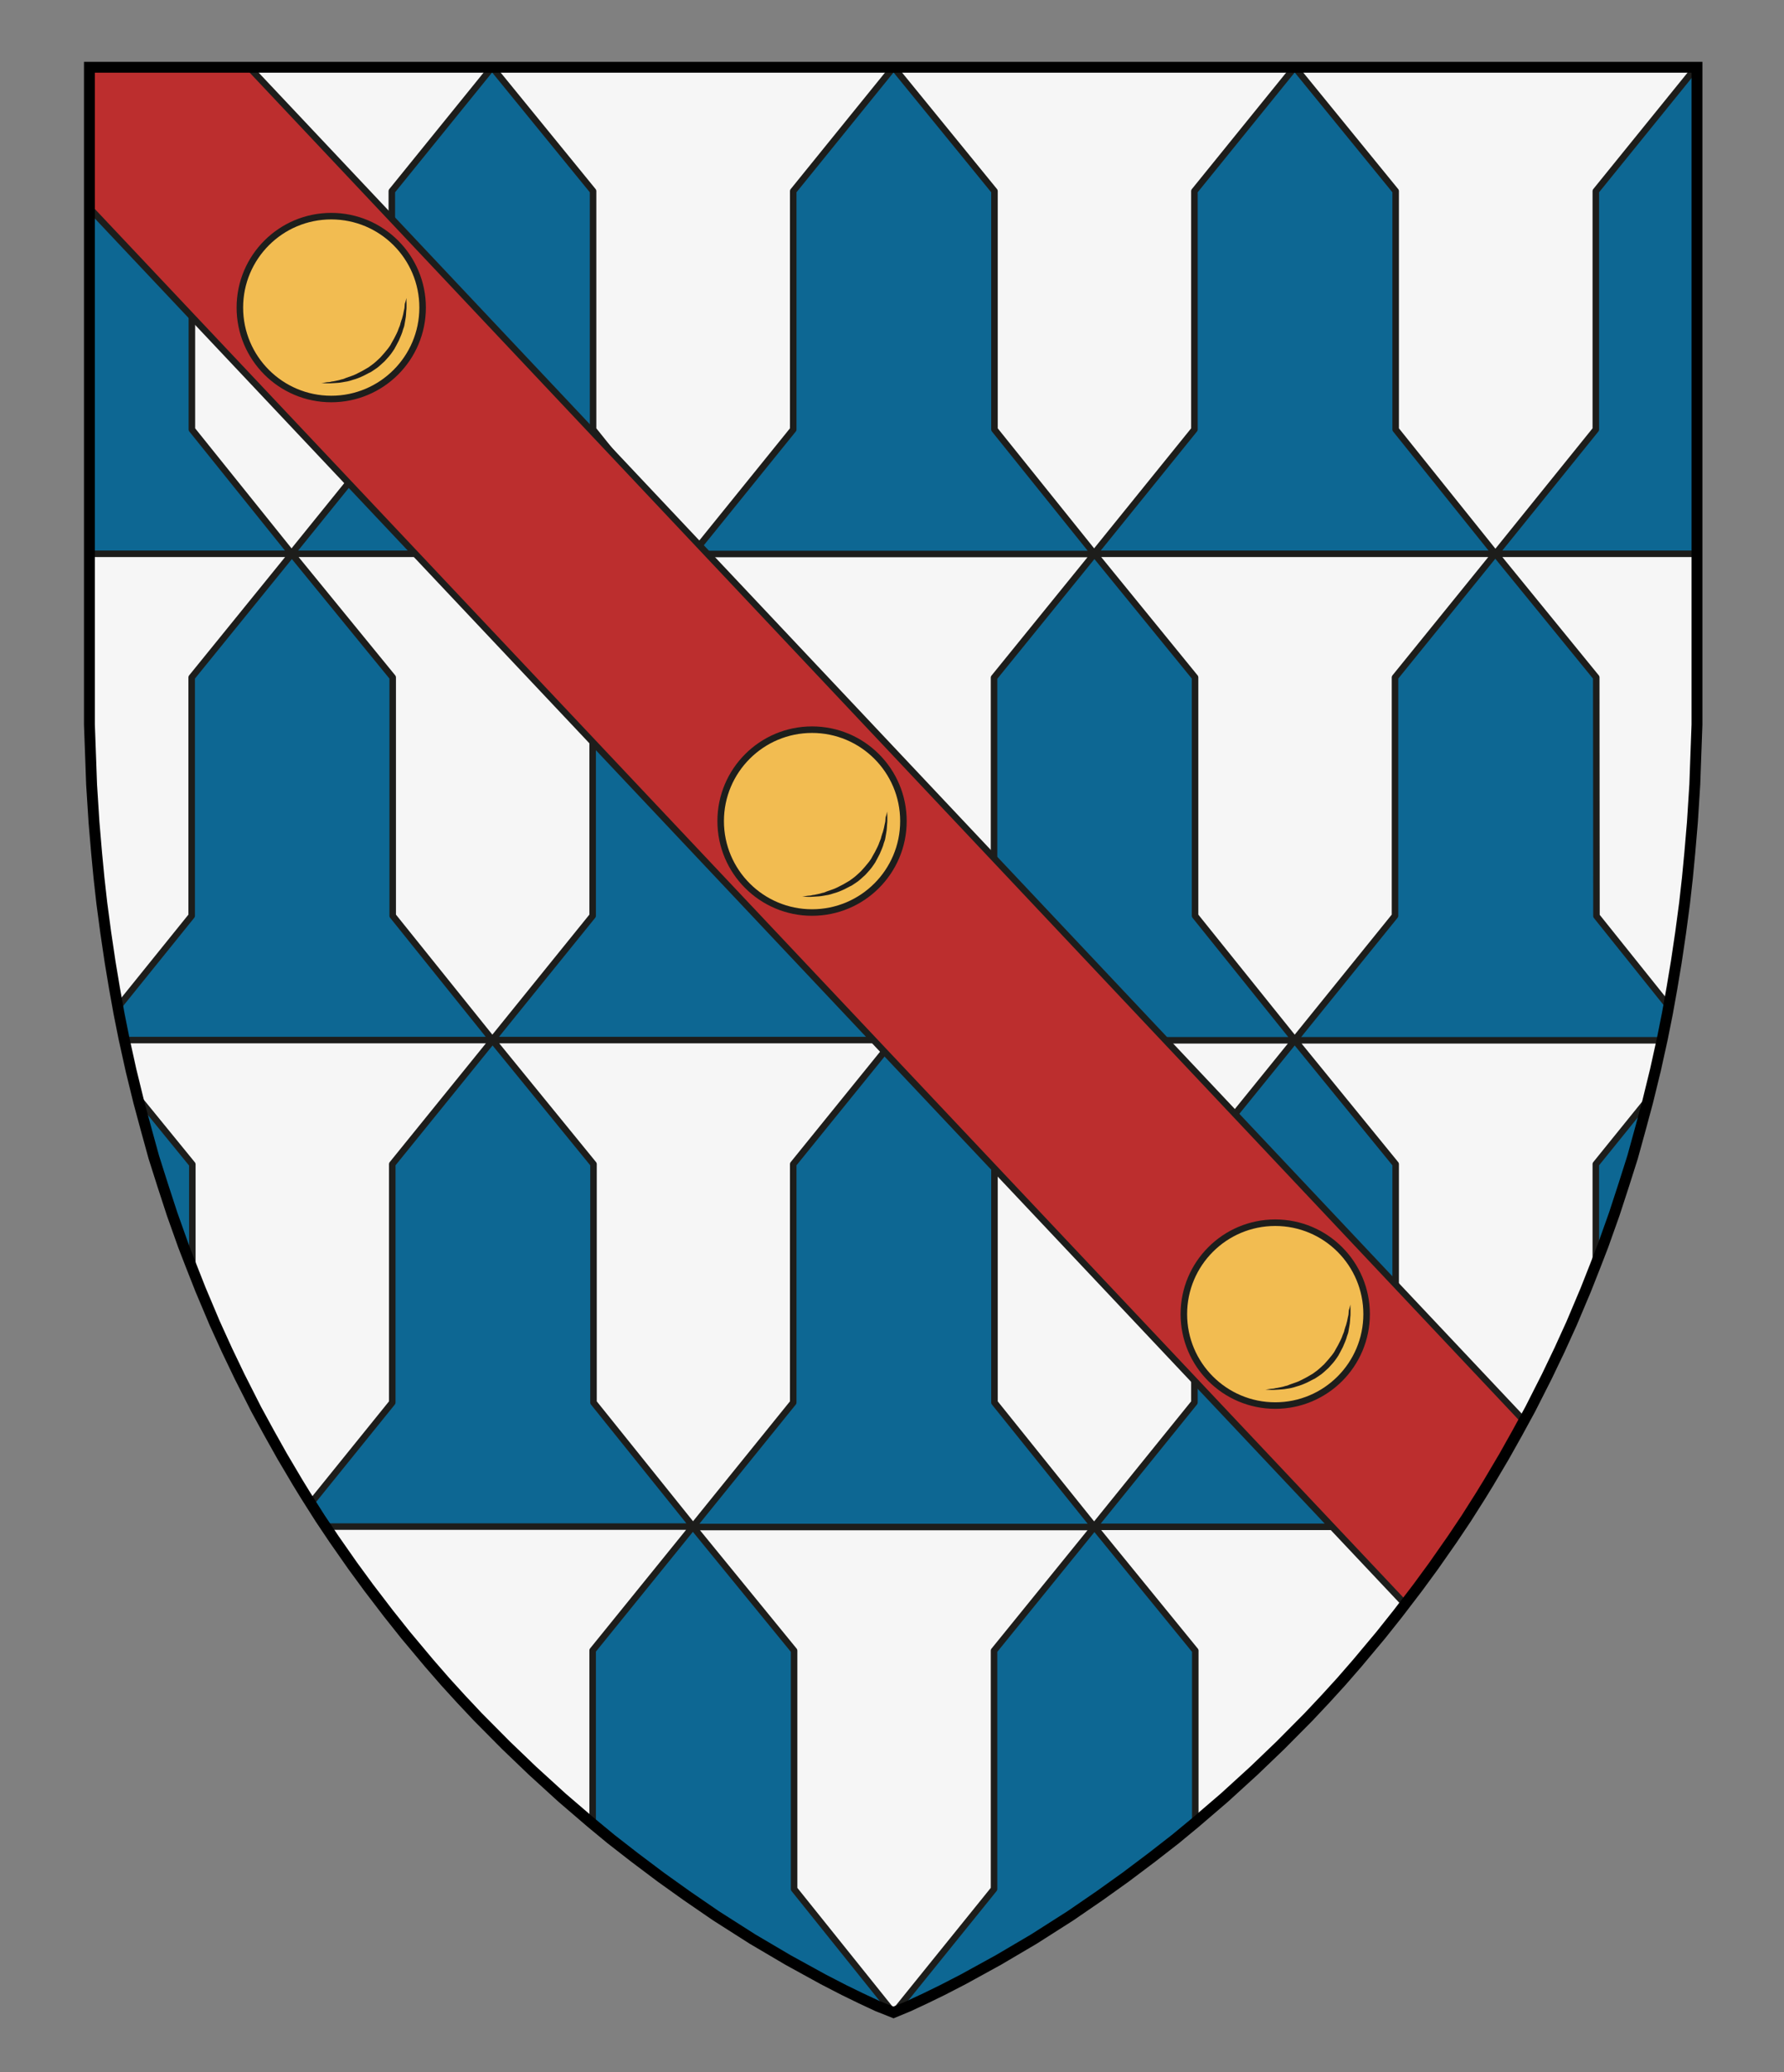
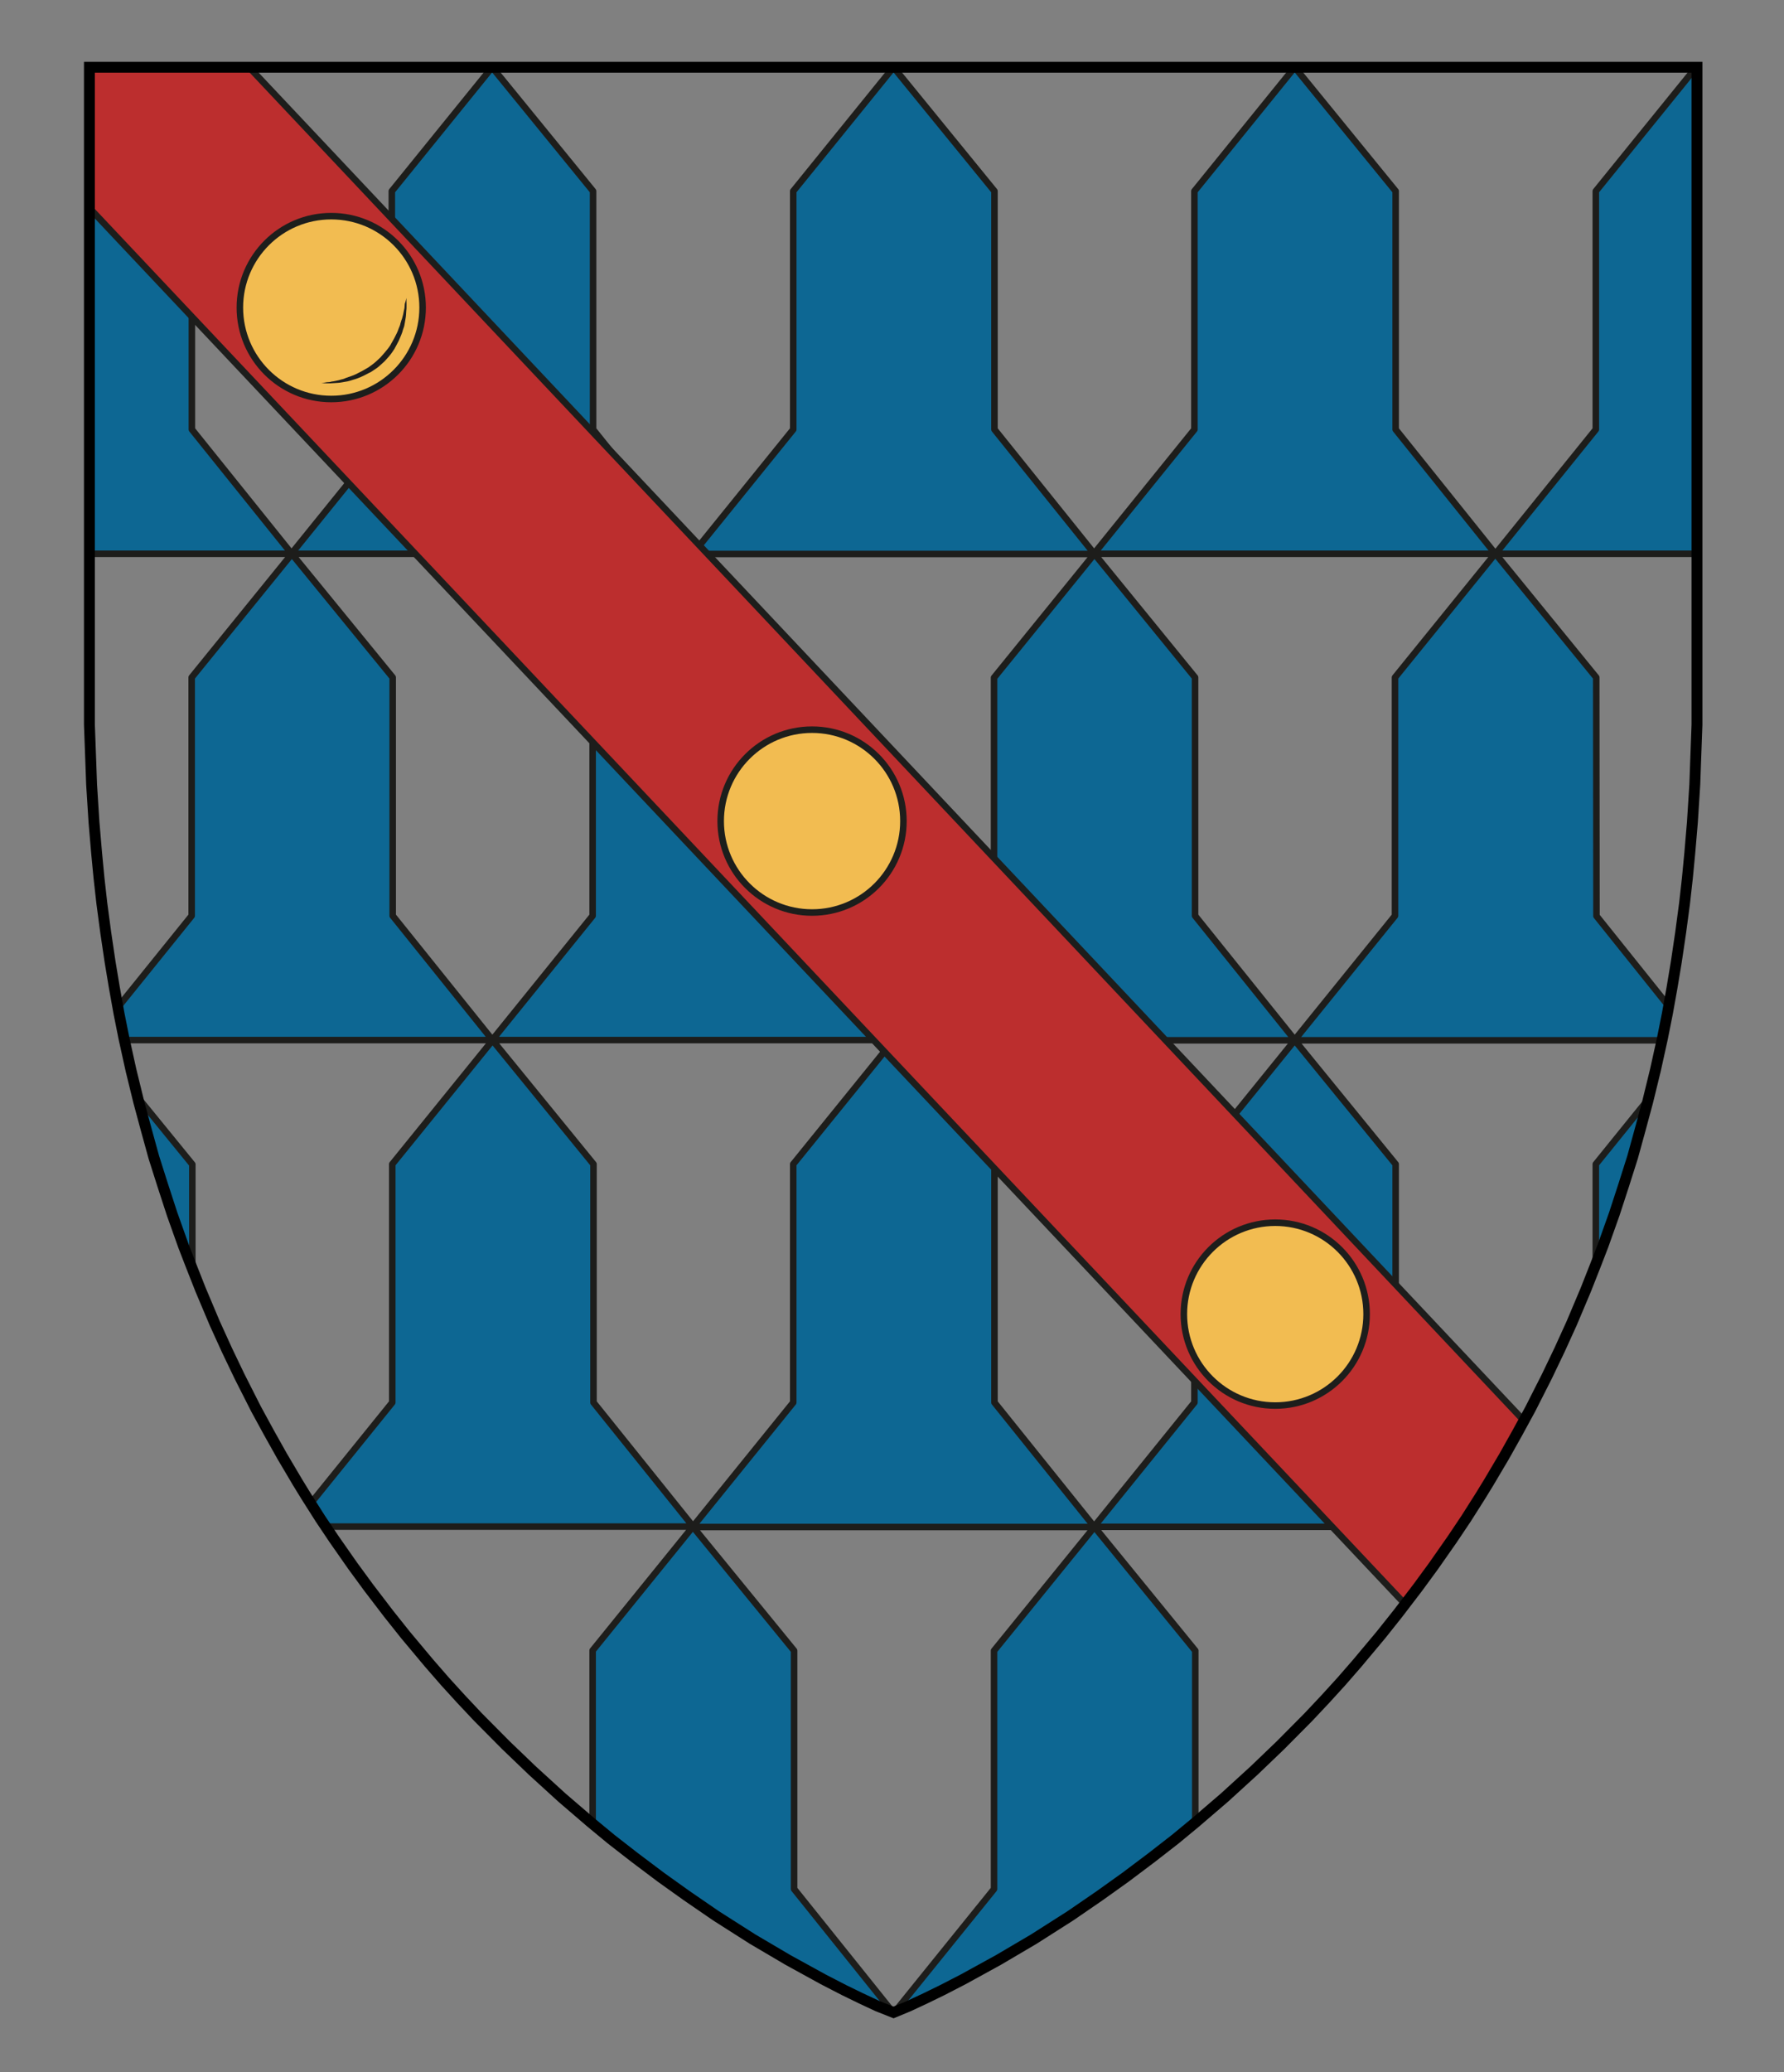
<svg xmlns="http://www.w3.org/2000/svg" xmlns:ns1="http://www.inkscape.org/namespaces/inkscape" xmlns:ns2="http://sodipodi.sourceforge.net/DTD/sodipodi-0.dtd" version="1.1" id="Layer_1" x="0px" y="0px" width="820px" height="952px" viewBox="0 0 820 952" enable-background="new 0 0 820 952" xml:space="preserve" ns1:version="0.92.2 (5c3e80d, 2017-08-06)" ns2:docname="Wijnbergen_896_Trainel-Plancy1.svg">
  <rect x="0" y="0" width="820" height="952" fill="#808080" stroke="none" />
  <defs id="defs17" />
  <ns2:namedview pagecolor="#ffffff" bordercolor="#666666" borderopacity="1" objecttolerance="10" gridtolerance="10" guidetolerance="10" ns1:pageopacity="0" ns1:pageshadow="2" ns1:window-width="640" ns1:window-height="480" id="namedview15" showgrid="false" ns1:zoom="0.24789916" ns1:cx="410" ns1:cy="476" ns1:window-x="0" ns1:window-y="0" ns1:window-maximized="0" ns1:current-layer="Layer_1" />
  <g id="g176">
-     <path style="fill:#f6f6f6" ns1:connector-curvature="0" d="m 779.8,30.9 c 0,0 0,270.8 0,286.7 0,463.8 -369.3,606.9 -369.3,606.9 0,0 -368.8,-143.1 -368.8,-606.9 0,-15.9 0,-286.7 0,-286.7 z" id="path3" />
    <g id="g5">
      <path style="fill:#0d6793;stroke:#1d1d1b;stroke-width:3;stroke-linejoin:round;stroke-miterlimit:10" ns1:connector-curvature="0" d="m 733.7,311.2 -46.4,-56.9 -46.1,56.9 v 109.5 l -46.1,57 -45.8,-57 V 311.2 L 503,254.4 H 687.3 L 641.5,197.3 V 87.8 L 595.1,30.9 549,87.8 v 109.5 l -46.1,57 -45.8,-57 V 87.8 L 410.7,30.9 364.6,87.8 v 109.5 l -46.1,57 v 0 l -46.1,56.9 v 109.5 l -46.1,57 -45.8,-57 V 311.2 L 134.1,254.4 H 318.4 L 272.6,197.3 V 87.8 L 226.2,30.9 180.1,87.8 v 109.5 l -46.1,57 -45.8,-57 V 87.8 L 42,30.9 41.7,31.2 v 223.2 h 92.5 l -46.1,56.8 v 109.5 l -33.4,41.4 c 1,5.3 2,10.5 3.1,15.7 h 353 L 365,420.8 V 311.3 L 318.6,254.5 H 503 l -46.1,56.8 v 109.5 l -46.1,57.1 h 352.8 c 1.1,-5.2 2.2,-10.5 3.2,-15.9 l -33,-41.2 z m -0.2,269 c 9,-23.5 17,-48.3 23.7,-74.7 l -23.7,29.3 z m -92,-45.4 -46.4,-56.9 -46.1,56.9 v 109.5 l -46.1,57 -45.8,-57 V 534.8 l -46.4,-56.9 -46.1,56.9 v 109.5 l -46.1,57 v 0 l -46.1,56.9 v 79.4 C 346,899 409,923.8 410.4,924.4 L 365,867.8 V 758.3 L 318.6,701.5 H 503 l -46.1,56.8 V 867.8 L 411.5,924 c 8.4,-3.4 68.6,-29 137.9,-87 V 758.3 L 503,701.4 h 168 c 2.4,-3.7 4.9,-7.4 7.3,-11.2 L 641.5,644.4 Z M 272.8,644.3 V 534.8 l -46.4,-56.9 -46.1,56.9 v 109.5 l -37.1,45.9 c 2.4,3.8 4.8,7.5 7.2,11.1 H 318.6 Z M 779.6,30.9 733.5,87.8 v 109.5 l -46.1,57.1 h 92.4 V 31.2 Z M 64.1,505.1 c 6.8,27 15,52.4 24.3,76.4 v -46.6 z" stroke-miterlimit="10" id="path7" />
    </g>
    <g id="g9">
      <path style="fill:#bc2e2e;stroke:#1d1d1b;stroke-width:3;stroke-miterlimit:10" ns1:connector-curvature="0" d="m 41.1,81.6 c 0.6,5 0.9,10 0.9,14.9 l 603.9,640.5 5.7,-7.5 7.4,-10.1 8.6,-12.4 6.2,-9.4 6.7,-10.4 3.8,-6.1 7.1,-12 6,-10.6 3.1,-5.8 -586,-621.8 h -0.2 -73.2 z" stroke-miterlimit="10" id="path9-1" />
      <g id="g11">
        <polygon style="fill:none;stroke:#000000;stroke-width:5;stroke-miterlimit:10" points="562.8,825.8 576.4,813.4 588.5,801.8 601.4,788.8 609.3,780.4 616.5,772.5 623.9,764 634.7,751.1 642.5,741.3 651.6,729.4 659,719.3 667.6,707 673.9,697.6 680.5,687.2 684.3,681 691.4,669 697.4,658.3 703.4,647.3 711,632.3 716.8,620.2 722.4,607.9 728.9,592.5 733.2,581.6 736.8,572.3 742,557.7 746.4,544.2 750.4,531.6 753.9,518.9 757.3,506.3 760.9,491.6 764.1,477.1 766.4,465.6 768.5,453.9 770.5,441.9 772.5,428.4 774.3,414.9 775.6,403.3 776.7,391.8 777.9,377.7 779,360.4 779.4,349.2 780,332.9 780,30.9 41.1,30.9 41.1,332.9 41.7,349.2 42.1,360.4 43.2,377.7 44.4,391.8 45.5,403.3 46.8,414.9 48.6,428.4 50.6,441.9 52.6,453.9 54.7,465.6 57,477.1 60.2,491.6 63.8,506.3 67.2,518.9 70.7,531.6 74.7,544.2 79.1,557.7 84.3,572.3 87.9,581.6 92.2,592.5 98.7,607.9 104.3,620.2 110.1,632.3 117.7,647.3 123.7,658.3 129.7,669 136.8,681 140.6,687.2 147.2,697.6 153.5,707 162.1,719.3 169.5,729.4 178.6,741.3 186.4,751.1 197.2,764 204.6,772.5 211.8,780.4 219.7,788.8 232.6,801.8 244.7,813.4 258.3,825.8 271.7,837.3 280.9,844.9 291.7,853.3 303.8,862.4 315.7,870.9 329.1,880.1 345.9,890.8 362.2,900.4 378.4,909.3 387.9,914.2 395.7,918 403.4,921.6 410.7,924.5 417.7,921.6 425.4,918 433.2,914.2 442.7,909.3 458.9,900.4 475.2,890.8 492,880.1 505.4,870.9 517.3,862.4 529.4,853.3 540.2,844.9 549.4,837.3 " stroke-miterlimit="10" id="polygon13" />
      </g>
    </g>
    <g id="g755">
      <g transform="translate(-49.25,-53.6)" id="g19">
        <circle id="circle4957_3_-2" stroke-miterlimit="10" cx="201.5" cy="194.9" r="42" style="fill:#f2bc51;stroke:#1d1e1c;stroke-width:3;stroke-miterlimit:10" />
        <g id="g4959_3_" transform="translate(10,178.7)">
          <path id="path4961_3_" d="m 226,11.8 c 0,0 0.1,0.9 0.1,2.6 0,0.4 0,0.9 0,1.5 0,0.5 0,1.1 -0.1,1.7 -0.1,1.2 -0.1,2.5 -0.4,4 -0.1,0.8 -0.3,1.5 -0.4,2.3 -0.1,0.8 -0.4,1.6 -0.7,2.4 -0.4,1.7 -1.2,3.3 -1.9,5 -0.4,0.8 -0.9,1.7 -1.3,2.5 -0.3,0.4 -0.4,0.8 -0.7,1.3 l -0.8,1.2 c -1.1,1.7 -2.5,3.2 -3.8,4.6 -1.5,1.3 -2.9,2.8 -4.6,3.8 l -1.2,0.8 c -0.4,0.3 -0.8,0.5 -1.3,0.7 -0.8,0.4 -1.7,0.9 -2.5,1.3 -1.7,0.8 -3.4,1.5 -5,1.9 -0.8,0.3 -1.6,0.5 -2.4,0.7 -0.8,0.1 -1.6,0.3 -2.3,0.4 -1.5,0.3 -2.8,0.3 -4,0.4 -0.7,0 -1.2,0.1 -1.7,0.1 -0.5,0 -0.9,0 -1.5,0 -1.7,-0.1 -2.6,-0.1 -2.6,-0.1 0,0 0.9,-0.1 2.6,-0.4 0.4,0 0.9,-0.1 1.3,-0.1 0.5,-0.1 1.1,-0.3 1.6,-0.3 1.2,-0.3 2.4,-0.4 3.8,-0.9 0.7,-0.1 1.5,-0.4 2.1,-0.7 0.8,-0.3 1.5,-0.5 2.3,-0.8 1.6,-0.5 3,-1.3 4.6,-2.1 0.8,-0.4 1.6,-0.9 2.3,-1.3 0.4,-0.3 0.8,-0.4 1.2,-0.7 l 1.1,-0.8 c 1.6,-1.1 2.9,-2.4 4.2,-3.6 1.2,-1.3 2.5,-2.8 3.6,-4.2 l 0.8,-1.1 c 0.3,-0.4 0.5,-0.8 0.7,-1.2 0.4,-0.8 0.9,-1.5 1.3,-2.3 0.8,-1.6 1.6,-3 2.1,-4.6 0.3,-0.8 0.7,-1.5 0.8,-2.3 0.3,-0.8 0.4,-1.5 0.7,-2.1 0.4,-1.3 0.7,-2.6 0.9,-3.8 0.1,-0.5 0.3,-1.1 0.3,-1.6 0,-0.5 0.1,-0.9 0.1,-1.5 0.6,-1.7 0.7,-2.7 0.7,-2.7 z" ns1:connector-curvature="0" style="fill:#1d1e1c" />
        </g>
      </g>
      <g transform="translate(-12.05,-11.794)" id="g24">
        <circle id="circle4957_5_" stroke-miterlimit="10" cx="385.3" cy="389" r="42" style="fill:#f2bc51;stroke:#1d1e1c;stroke-width:3;stroke-miterlimit:10" />
        <g id="g4959_5_" transform="translate(10,178.7)">
-           <path id="path4961_5_" d="m 409.8,205.9 c 0,0 0.1,0.9 0.1,2.6 0,0.4 0,0.9 0,1.5 0,0.5 0,1.1 -0.1,1.7 -0.1,1.2 -0.1,2.5 -0.4,4 -0.1,0.8 -0.3,1.5 -0.4,2.3 -0.1,0.8 -0.4,1.6 -0.7,2.4 -0.4,1.7 -1.2,3.3 -1.9,5 -0.4,0.8 -0.9,1.7 -1.3,2.5 -0.3,0.4 -0.4,0.8 -0.7,1.3 l -0.8,1.2 c -1.1,1.7 -2.5,3.2 -3.8,4.6 -1.5,1.3 -2.9,2.8 -4.6,3.8 l -1.2,0.8 c -0.4,0.3 -0.8,0.5 -1.3,0.7 -0.8,0.4 -1.7,0.9 -2.5,1.3 -1.7,0.8 -3.4,1.5 -5,1.9 -0.8,0.3 -1.6,0.5 -2.4,0.7 -0.8,0.1 -1.6,0.3 -2.3,0.4 -1.5,0.3 -2.8,0.3 -4,0.4 -0.7,0 -1.2,0.1 -1.7,0.1 -0.5,0 -0.9,0 -1.5,0 -1.7,-0.1 -2.6,-0.1 -2.6,-0.1 0,0 0.9,-0.1 2.6,-0.4 0.4,0 0.9,-0.1 1.3,-0.1 0.5,-0.1 1.1,-0.3 1.6,-0.3 1.2,-0.3 2.4,-0.4 3.8,-0.9 0.7,-0.1 1.5,-0.4 2.1,-0.7 0.8,-0.3 1.5,-0.5 2.3,-0.8 1.6,-0.5 3,-1.3 4.6,-2.1 0.8,-0.4 1.6,-0.9 2.3,-1.3 0.4,-0.3 0.8,-0.4 1.2,-0.7 l 1.1,-0.8 c 1.6,-1.1 2.9,-2.4 4.2,-3.6 1.2,-1.3 2.5,-2.8 3.6,-4.2 l 0.8,-1.1 c 0.3,-0.4 0.5,-0.8 0.7,-1.2 0.4,-0.8 0.9,-1.5 1.3,-2.3 0.8,-1.6 1.6,-3 2.1,-4.6 0.3,-0.8 0.7,-1.5 0.8,-2.3 0.3,-0.8 0.4,-1.5 0.7,-2.1 0.4,-1.3 0.7,-2.6 0.9,-3.8 0.1,-0.5 0.3,-1.1 0.3,-1.6 0,-0.5 0.1,-0.9 0.1,-1.5 0.6,-1.7 0.7,-2.7 0.7,-2.7 z" ns1:connector-curvature="0" style="fill:#1d1e1c" />
-         </g>
+           </g>
      </g>
      <g transform="translate(17.45,20.2)" id="g14">
        <circle id="circle4957_2_" stroke-miterlimit="10" cx="568.7" cy="583.5" r="42" style="fill:#f2bc51;stroke:#1d1e1c;stroke-width:3;stroke-miterlimit:10" />
        <g id="g4959_2_" transform="translate(10,178.7)">
-           <path id="path4961_2_" d="m 593.2,400.4 c 0,0 0.1,0.9 0.1,2.6 0,0.4 0,0.9 0,1.5 0,0.5 0,1.1 -0.1,1.7 -0.1,1.2 -0.1,2.5 -0.4,4 -0.1,0.8 -0.3,1.5 -0.4,2.3 -0.1,0.8 -0.4,1.6 -0.7,2.4 -0.4,1.7 -1.2,3.3 -1.9,5 -0.4,0.8 -0.9,1.7 -1.3,2.5 -0.3,0.4 -0.4,0.8 -0.7,1.3 l -0.8,1.2 c -1.1,1.7 -2.5,3.2 -3.8,4.6 -1.5,1.3 -2.9,2.8 -4.6,3.8 l -1.2,0.8 c -0.4,0.3 -0.8,0.5 -1.3,0.7 -0.8,0.4 -1.7,0.9 -2.5,1.3 -1.7,0.8 -3.4,1.5 -5,1.9 -0.8,0.3 -1.6,0.5 -2.4,0.7 -0.8,0.2 -1.6,0.3 -2.3,0.4 -1.5,0.3 -2.8,0.3 -4,0.4 -0.7,0 -1.2,0.1 -1.7,0.1 -0.5,0 -0.9,0 -1.5,0 -1.7,-0.1 -2.6,-0.1 -2.6,-0.1 0,0 0.9,-0.1 2.6,-0.4 0.4,0 0.9,-0.1 1.3,-0.1 0.5,-0.1 1.1,-0.3 1.6,-0.3 1.2,-0.3 2.4,-0.4 3.8,-0.9 0.7,-0.1 1.5,-0.4 2.1,-0.7 0.8,-0.3 1.5,-0.5 2.3,-0.8 1.6,-0.5 3,-1.3 4.6,-2.1 0.8,-0.4 1.6,-0.9 2.3,-1.3 0.4,-0.3 0.8,-0.4 1.2,-0.7 l 1.1,-0.8 c 1.6,-1.1 2.9,-2.4 4.2,-3.6 1.2,-1.3 2.5,-2.8 3.6,-4.2 l 0.8,-1.1 c 0.3,-0.4 0.5,-0.8 0.7,-1.2 0.4,-0.8 0.9,-1.5 1.3,-2.3 0.8,-1.6 1.6,-3 2.1,-4.6 0.3,-0.8 0.7,-1.5 0.8,-2.3 0.3,-0.8 0.4,-1.5 0.7,-2.1 0.4,-1.3 0.7,-2.6 0.9,-3.8 0.1,-0.5 0.3,-1.1 0.3,-1.6 0,-0.5 0.1,-0.9 0.1,-1.5 0.6,-1.7 0.7,-2.7 0.7,-2.7 z" ns1:connector-curvature="0" style="fill:#1d1e1c" />
-         </g>
+           </g>
      </g>
    </g>
  </g>
</svg>